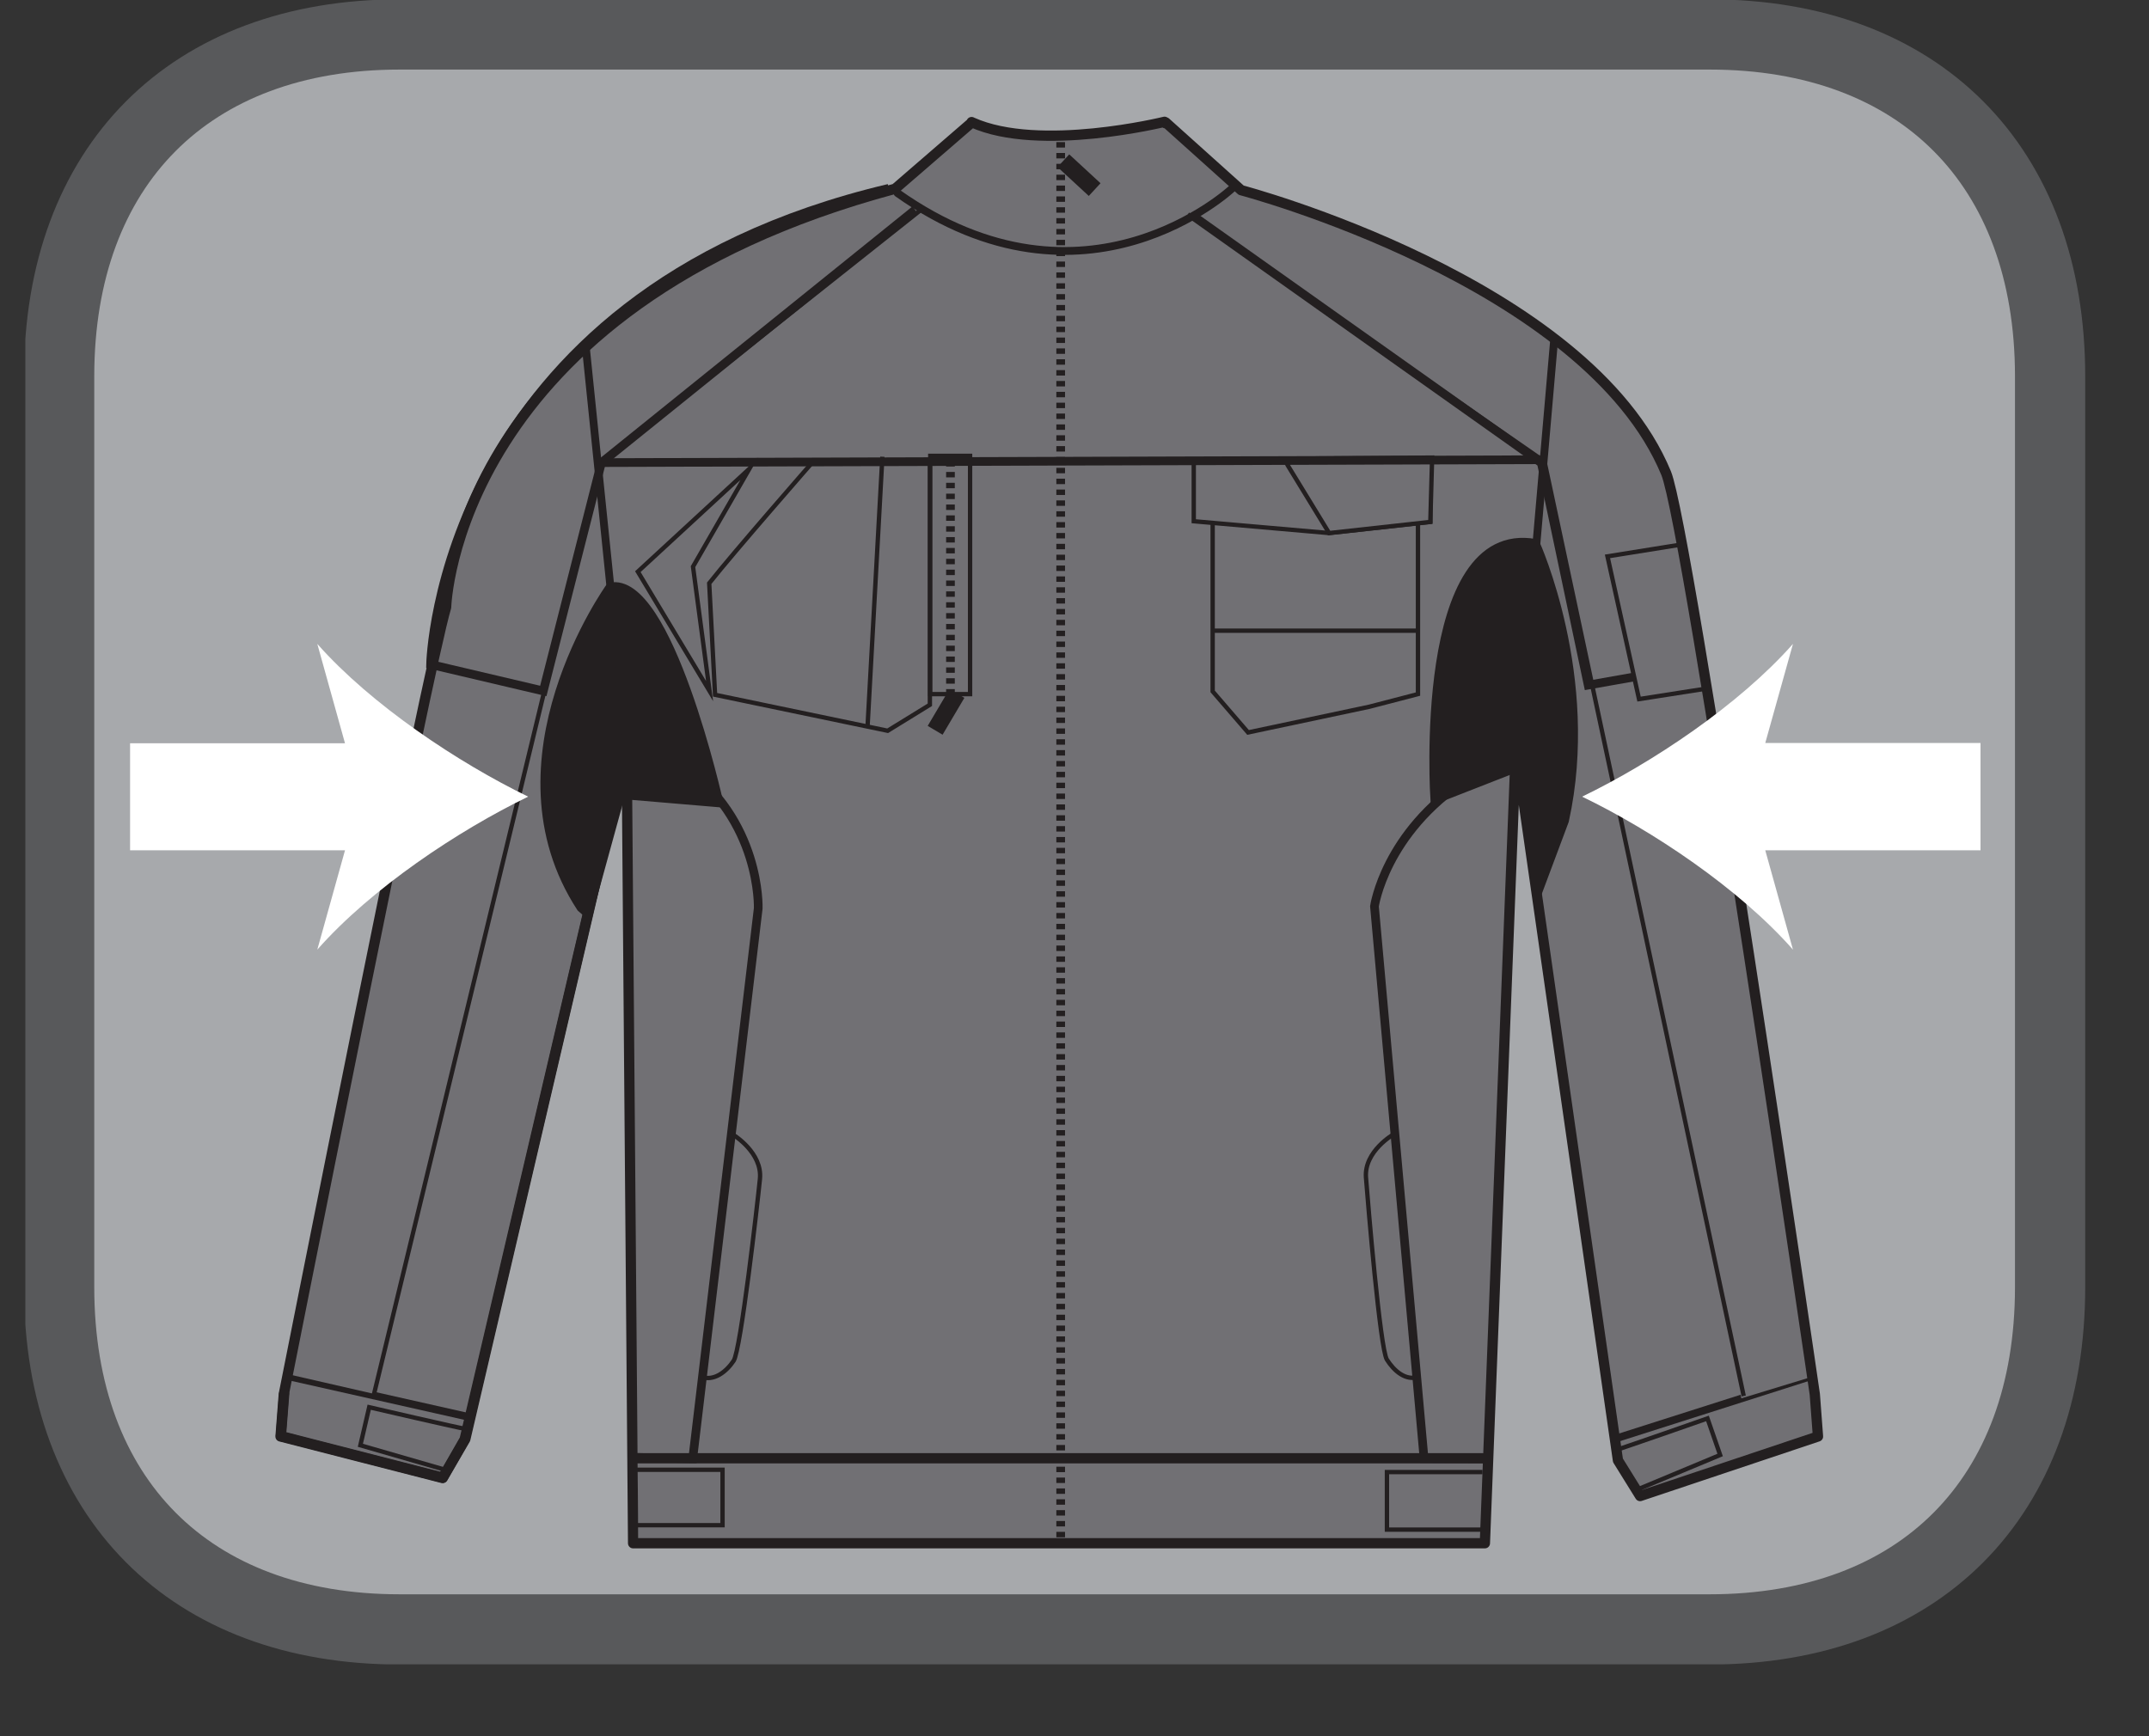
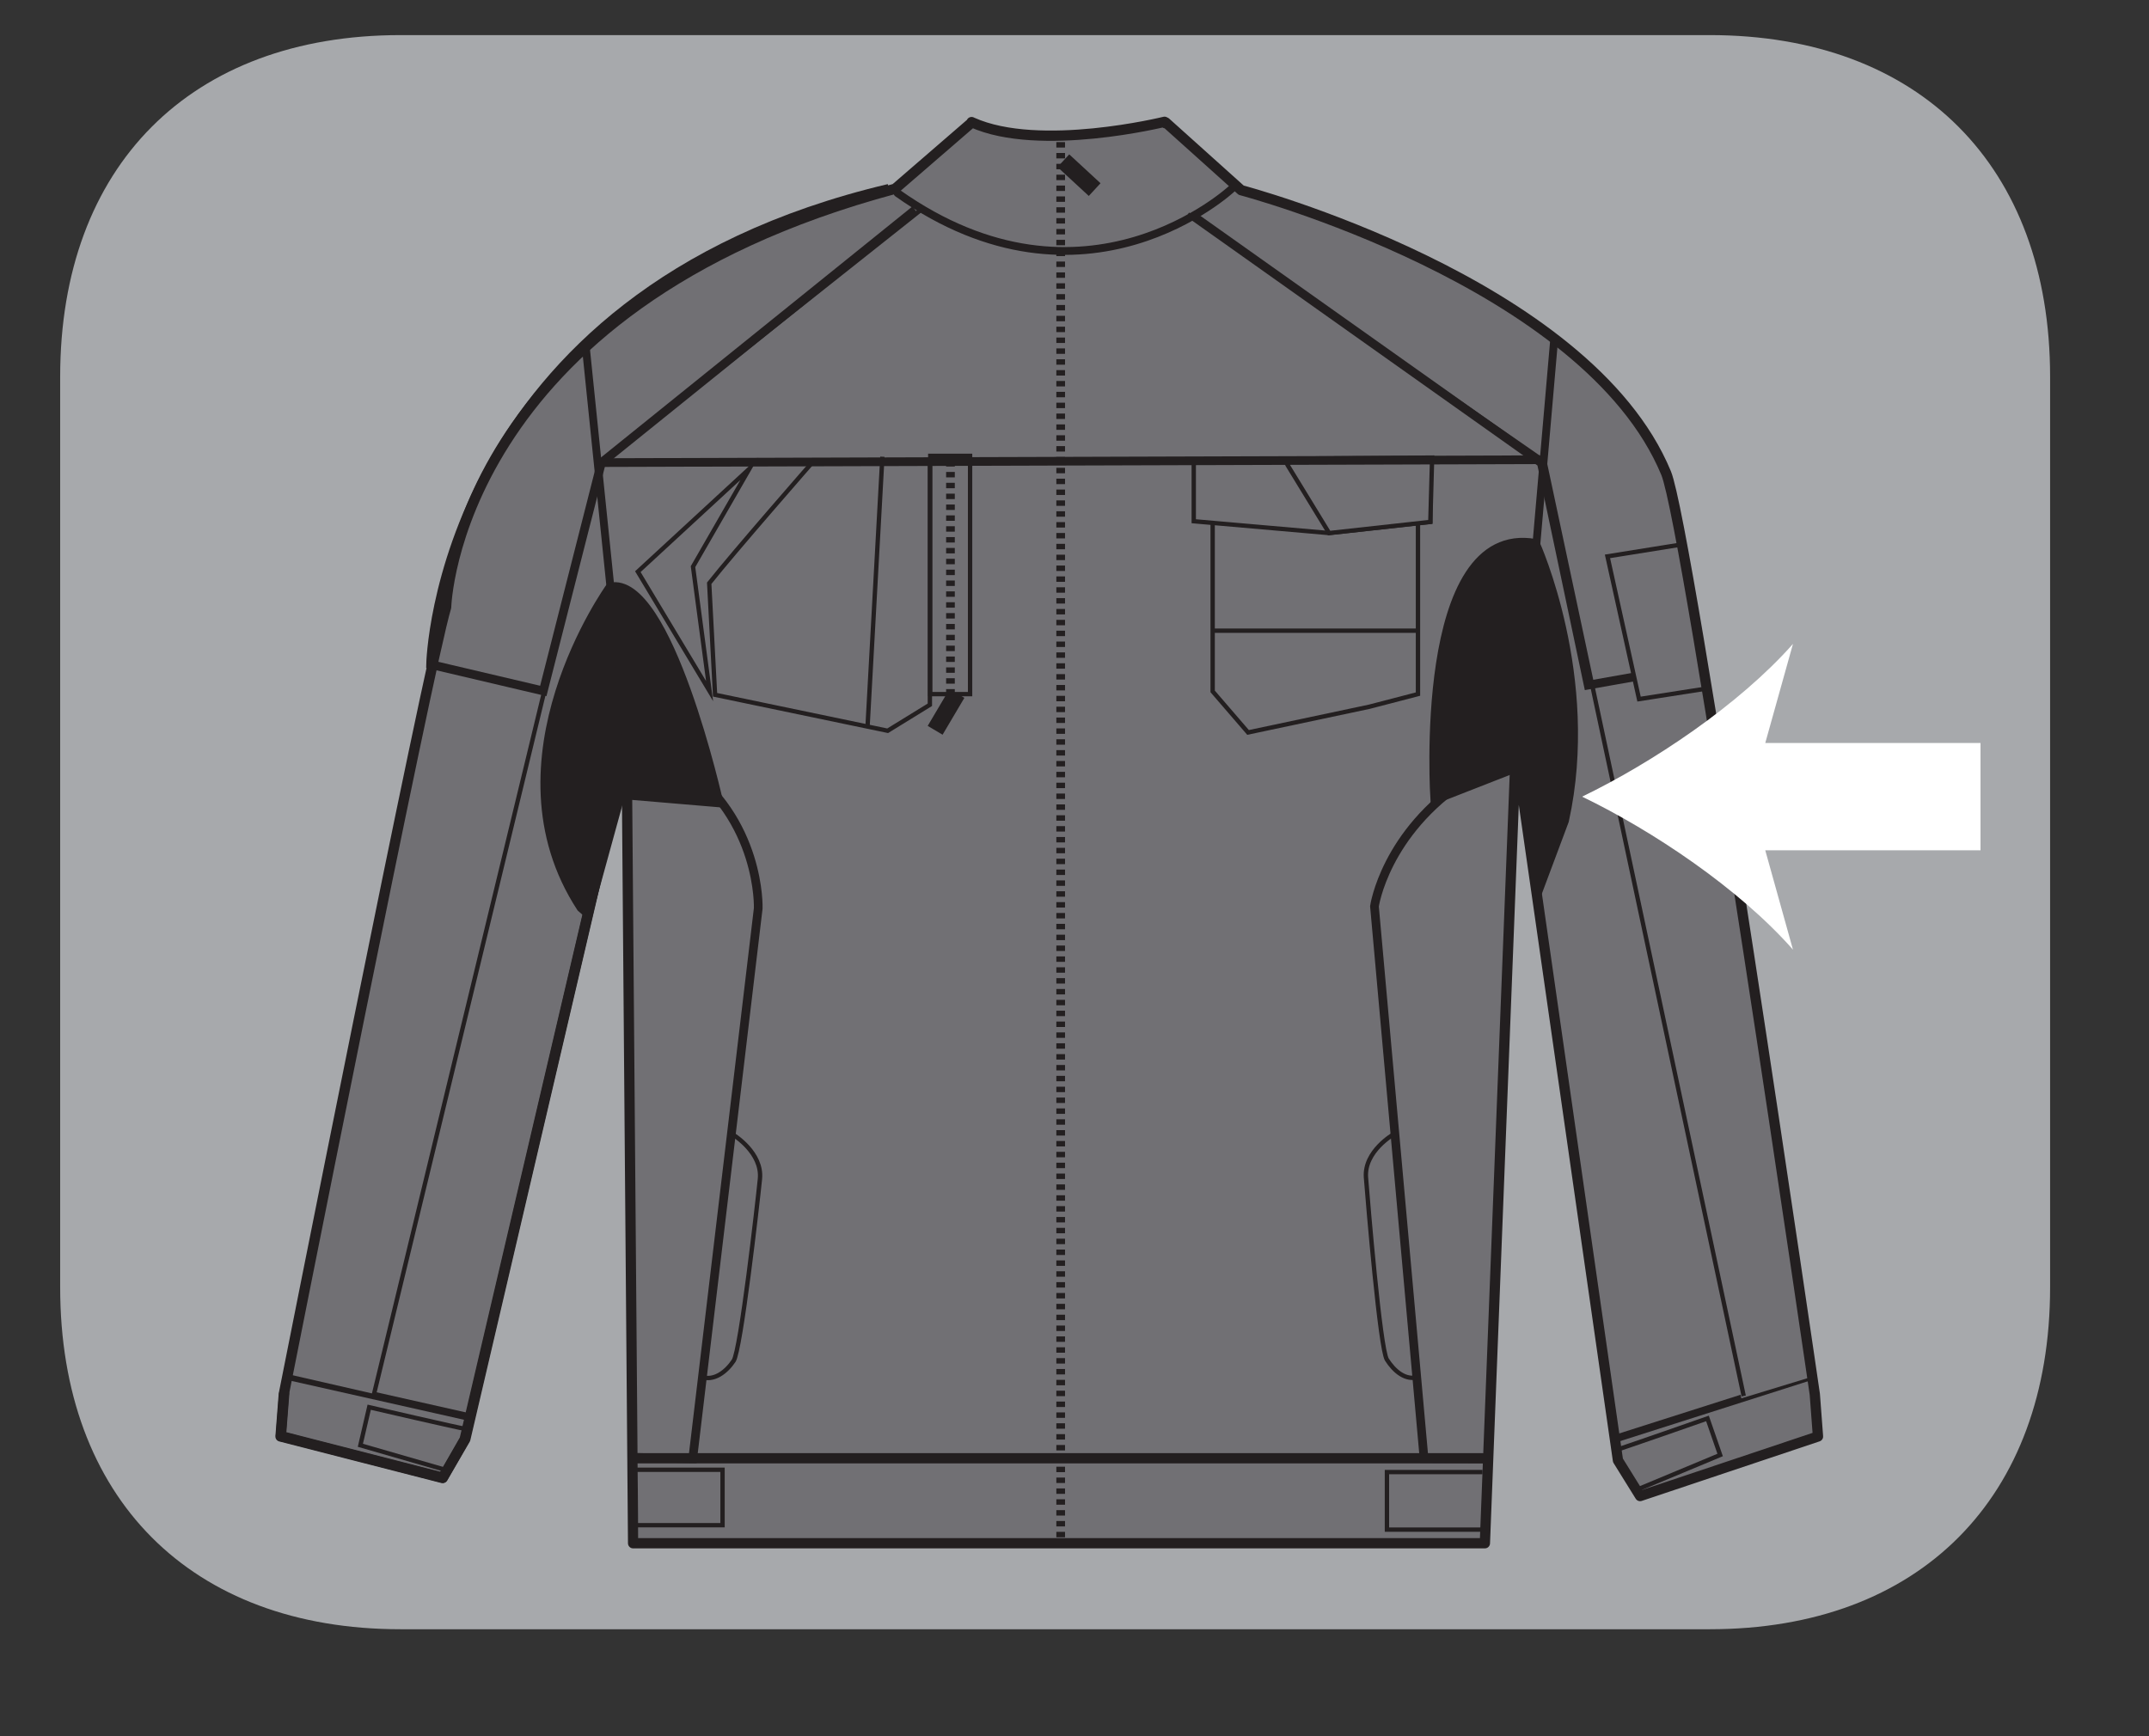
<svg xmlns="http://www.w3.org/2000/svg" width="28.466pt" height="23.005pt" viewBox="0 0 28.466 23.005" version="1.2">
  <rect x="0" y="0" width="28.466" height="23.005" fill="#333333" stroke="none" />
  <defs>
    <clipPath id="clip1">
      <path d="M 0.336 0 L 27.621 0 L 27.621 22 L 0.336 22 Z M 0.336 0 " />
    </clipPath>
    <clipPath id="clip2">
-       <path d="M 0.336 0 L 27.621 0 L 27.621 22.051 L 0.336 22.051 Z M 0.336 0 " />
-     </clipPath>
+       </clipPath>
  </defs>
  <g id="surface1">
    <g clip-path="url(#clip1)" clip-rule="nonzero">
      <path style=" stroke:none;fill-rule:nonzero;fill:rgb(65.491%,66.275%,67.451%);fill-opacity:1;" d="M 27.156 17.055 L 27.156 4.992 C 27.156 2.199 25.426 0.465 22.648 0.465 L 5.305 0.465 C 2.527 0.465 0.797 2.199 0.797 4.992 L 0.797 17.055 C 0.797 19.848 2.527 21.586 5.305 21.586 L 22.648 21.586 C 25.426 21.586 27.156 19.848 27.156 17.055 " />
    </g>
    <g clip-path="url(#clip2)" clip-rule="nonzero">
      <path style="fill:none;stroke-width:0.97;stroke-linecap:butt;stroke-linejoin:miter;stroke:rgb(34.509%,34.901%,35.686%);stroke-opacity:1;stroke-miterlimit:10;" d="M 0.001 -0 L 0.001 12.584 C 0.001 15.498 -1.804 17.307 -4.702 17.307 L -22.796 17.307 C -25.693 17.307 -27.499 15.498 -27.499 12.584 L -27.499 -0 C -27.499 -2.914 -25.693 -4.728 -22.796 -4.728 L -4.702 -4.728 C -1.804 -4.728 0.001 -2.914 0.001 -0 Z M 0.001 -0 " transform="matrix(0.959,0,0,-0.959,27.155,17.054)" />
    </g>
    <path style=" stroke:none;fill-rule:nonzero;fill:rgb(65.491%,66.275%,67.451%);fill-opacity:1;" d="M 13.883 4.469 L 14.191 4.164 C 14.191 4.164 13.262 3.91 12.977 2.52 L 15.113 2.598 C 14.664 3.68 14.105 4.27 13.883 4.469 M 14.191 4.73 C 15.996 3.734 16.441 2.52 16.441 2.52 L 15.441 1.621 C 15.441 1.621 15.441 1.625 15.438 1.633 L 15.426 1.613 C 15.426 1.613 13.77 2.023 12.879 1.621 C 12.875 1.621 12.871 1.621 12.871 1.617 L 12.871 1.625 L 11.859 2.5 C 11.859 2.5 12.773 4.465 13.734 4.664 Z M 13.832 4.555 L 13.855 4.523 L 14.227 4.363 " />
    <path style=" stroke:none;fill-rule:nonzero;fill:rgb(44.313%,43.921%,45.49%);fill-opacity:1;" d="M 16.461 2.488 C 16.461 2.488 21.035 3.695 22.086 6.234 C 22.383 6.953 24.055 18.434 24.055 18.434 L 24.098 18.992 L 21.742 19.781 L 21.445 19.305 L 20.098 9.879 C 20.133 9.859 20.098 9.879 20.098 9.879 L 19.73 20.445 L 8.453 20.445 L 8.324 9.879 C 8.328 9.75 8.324 9.879 8.324 9.879 L 6.18 19.031 L 5.887 19.543 L 3.742 18.992 L 3.785 18.434 C 3.785 18.434 5.703 8.754 5.934 8.012 C 5.934 8.012 6.035 4.035 11.879 2.469 L 12.891 1.594 L 12.891 1.586 C 12.891 1.59 12.895 1.59 12.898 1.59 C 13.789 1.992 15.445 1.582 15.445 1.582 L 15.457 1.598 C 15.461 1.594 15.461 1.59 15.461 1.59 Z M 16.461 2.488 " />
    <path style="fill:none;stroke-width:0.142;stroke-linecap:round;stroke-linejoin:round;stroke:rgb(13.725%,12.157%,12.549%);stroke-opacity:1;stroke-miterlimit:10;" d="M -0 -0.001 L -2.233 -9.549 L -2.543 -10.083 L -4.78 -9.508 L -4.735 -8.926 " transform="matrix(0.959,0,0,-0.959,8.305,9.909)" />
    <path style="fill:none;stroke-width:0.142;stroke-linecap:round;stroke-linejoin:round;stroke:rgb(13.725%,12.157%,12.549%);stroke-opacity:1;stroke-miterlimit:10;" d="M -0.001 -0.002 L 11.691 -0.002 " transform="matrix(0.959,0,0,-0.959,8.426,19.319)" />
    <path style="fill:none;stroke-width:0.105;stroke-linecap:butt;stroke-linejoin:miter;stroke:rgb(13.725%,12.157%,12.549%);stroke-opacity:1;stroke-miterlimit:10;" d="M -0 0 L 2.531 -0.57 " transform="matrix(0.959,0,0,-0.959,3.801,18.231)" />
    <path style="fill:none;stroke-width:0.06;stroke-linecap:butt;stroke-linejoin:miter;stroke:rgb(13.725%,12.157%,12.549%);stroke-opacity:1;stroke-miterlimit:10;" d="M 0.002 -0 C 0.038 0.004 1.281 0.44 1.281 0.44 L 1.456 -0.065 L 0.303 -0.546 " transform="matrix(0.959,0,0,-0.959,21.389,19.215)" />
    <path style="fill:none;stroke-width:0.105;stroke-linecap:butt;stroke-linejoin:miter;stroke:rgb(13.725%,12.157%,12.549%);stroke-opacity:1;stroke-miterlimit:10;" d="M -0.001 0 L -2.723 -0.868 " transform="matrix(0.959,0,0,-0.959,24.001,18.231)" />
    <path style="fill:none;stroke-width:0.06;stroke-linecap:butt;stroke-linejoin:miter;stroke:rgb(13.725%,12.157%,12.549%);stroke-opacity:1;stroke-miterlimit:10;" d="M 0.001 0.001 L 1.224 0.001 L 1.224 -0.765 L -0.048 -0.765 M 11.721 -0.031 L 10.401 -0.031 L 10.401 -0.826 L 11.721 -0.826 " transform="matrix(0.959,0,0,-0.959,8.397,19.474)" />
    <path style="fill:none;stroke-width:0.239;stroke-linecap:butt;stroke-linejoin:miter;stroke:rgb(13.725%,12.157%,12.549%);stroke-opacity:1;stroke-miterlimit:10;" d="M 0 -0.001 L -0.432 0.398 " transform="matrix(0.959,0,0,-0.959,14.5,2.511)" />
    <path style="fill:none;stroke-width:0.06;stroke-linecap:butt;stroke-linejoin:miter;stroke:rgb(13.725%,12.157%,12.549%);stroke-opacity:1;stroke-miterlimit:10;" d="M 0.002 0.001 C 0.002 0.001 -1.107 -1.266 -1.445 -1.694 L -1.364 -3.235 L 1.02 -3.732 L 1.603 -3.373 L 1.603 -0.031 L 1.004 0.001 Z M 0.743 -3.658 L 0.947 0.054 " transform="matrix(0.959,0,0,-0.959,10.78,6.103)" />
    <path style="fill:none;stroke-width:0.239;stroke-linecap:butt;stroke-linejoin:miter;stroke:rgb(13.725%,12.157%,12.549%);stroke-opacity:1;stroke-miterlimit:10;" d="M -0 -0.002 L 0.301 0.507 " transform="matrix(0.959,0,0,-0.959,12.387,9.674)" />
    <path style=" stroke:none;fill-rule:nonzero;fill:rgb(44.313%,43.921%,45.49%);fill-opacity:1;" d="M 12.316 9.203 L 12.844 9.203 L 12.844 6.047 L 12.316 6.047 Z M 12.316 9.203 " />
    <path style="fill:none;stroke-width:0.06;stroke-linecap:butt;stroke-linejoin:miter;stroke:rgb(13.725%,12.157%,12.549%);stroke-opacity:1;stroke-miterlimit:10;" d="M 13.051 13.404 L 12.501 13.404 L 12.501 16.696 L 13.051 16.696 Z M 13.051 13.404 " transform="matrix(0.959,0,0,-0.959,0.334,22.051)" />
    <path style="fill:none;stroke-width:0.12;stroke-linecap:butt;stroke-linejoin:miter;stroke:rgb(13.725%,12.157%,12.549%);stroke-opacity:1;stroke-dasharray:0.075,0.075;stroke-miterlimit:10;" d="M -0 0.002 L -0 -3.368 " transform="matrix(0.959,0,0,-0.959,12.59,6.111)" />
    <path style="fill:none;stroke-width:0.06;stroke-linecap:butt;stroke-linejoin:miter;stroke:rgb(13.725%,12.157%,12.549%);stroke-opacity:1;stroke-miterlimit:10;" d="M 0.001 -0.001 L 0.992 -1.651 L 0.763 0.068 L 1.542 1.421 Z M 0.001 -0.001 " transform="matrix(0.959,0,0,-0.959,8.448,7.573)" />
    <path style=" stroke:none;fill-rule:nonzero;fill:rgb(44.313%,43.921%,45.49%);fill-opacity:1;" d="M 16.09 8.391 L 18.754 8.391 C 18.754 8.391 18.766 9.219 18.754 9.203 C 18.742 9.184 18.137 9.336 18.137 9.336 L 16.539 9.676 L 16.09 9.16 Z M 16.09 8.391 " />
    <path style="fill:none;stroke-width:0.06;stroke-linecap:butt;stroke-linejoin:miter;stroke:rgb(13.725%,12.157%,12.549%);stroke-opacity:1;stroke-miterlimit:10;" d="M -0 -0.001 L -0 -2.328 L 0.489 -2.895 L 2.163 -2.54 L 2.836 -2.365 L 2.836 -0.006 M -0 -1.489 L 2.836 -1.489 M -0.261 0.814 L -0.261 0.023 L 1.605 -0.14 L 3.007 0.015 L 3.007 0.814 " transform="matrix(0.959,0,0,-0.959,16.063,6.928)" />
    <path style="fill-rule:nonzero;fill:rgb(44.313%,43.921%,45.49%);fill-opacity:1;stroke-width:0.06;stroke-linecap:butt;stroke-linejoin:miter;stroke:rgb(13.725%,12.157%,12.549%);stroke-opacity:1;stroke-miterlimit:10;" d="M -0.001 -0 L 0.569 -0.933 L 1.967 -0.779 L 1.992 0.11 L -0.05 0.094 Z M -0.001 -0 " transform="matrix(0.959,0,0,-0.959,17.06,6.168)" />
    <path style="fill:none;stroke-width:0.12;stroke-linecap:butt;stroke-linejoin:miter;stroke:rgb(13.725%,12.157%,12.549%);stroke-opacity:1;stroke-miterlimit:10;" d="M 0.002 0.001 L 0.837 -0.02 L 1.742 7.585 C 1.742 7.585 1.787 8.811 0.674 9.586 " transform="matrix(0.959,0,0,-0.959,8.373,19.309)" />
    <path style="fill:none;stroke-width:0.06;stroke-linecap:butt;stroke-linejoin:miter;stroke:rgb(13.725%,12.157%,12.549%);stroke-opacity:1;stroke-miterlimit:10;" d="M 0.001 0.001 C 0.001 0.001 0.401 -0.244 0.364 -0.606 C 0.328 -0.965 0.099 -2.97 0.001 -3.117 C -0.1 -3.268 -0.272 -3.406 -0.451 -3.337 " transform="matrix(0.959,0,0,-0.959,9.717,15.04)" />
    <path style="fill:none;stroke-width:0.12;stroke-linecap:butt;stroke-linejoin:miter;stroke:rgb(13.725%,12.157%,12.549%);stroke-opacity:1;stroke-miterlimit:10;" d="M -0.001 0.002 L -0.836 0.006 L -1.521 7.635 C -1.521 7.635 -1.378 8.649 -0.245 9.391 " transform="matrix(0.959,0,0,-0.959,19.665,19.33)" />
    <path style="fill:none;stroke-width:0.06;stroke-linecap:butt;stroke-linejoin:miter;stroke:rgb(13.725%,12.157%,12.549%);stroke-opacity:1;stroke-miterlimit:10;" d="M 0.001 0.001 C 0.001 0.001 -0.407 -0.231 -0.382 -0.594 C -0.354 -0.956 -0.187 -2.961 -0.093 -3.112 C 0.005 -3.267 0.168 -3.414 0.351 -3.348 " transform="matrix(0.959,0,0,-0.959,18.46,15.029)" />
    <path style=" stroke:none;fill-rule:nonzero;fill:rgb(44.313%,43.921%,45.49%);fill-opacity:1;" d="M 12.121 2.781 L 7.969 6.129 L 7.199 9.152 L 5.707 8.801 C 5.707 8.801 5.816 3.988 11.789 2.578 Z M 12.121 2.781 " />
    <path style=" stroke:none;fill-rule:nonzero;fill:rgb(44.313%,43.921%,45.49%);fill-opacity:1;" d="M 22.523 8.77 C 22.523 8.77 22.332 6.227 21.555 5.371 C 21.555 5.371 20.363 4.195 19.301 3.703 C 19.301 3.703 17.504 2.684 16.441 2.52 L 15.793 2.859 L 20.441 6.09 L 21.094 9.102 Z M 22.523 8.77 " />
    <path style="fill:none;stroke-width:0.108;stroke-linecap:round;stroke-linejoin:round;stroke:rgb(13.725%,12.157%,12.549%);stroke-opacity:1;stroke-miterlimit:10;" d="M 0.001 -0 C 0.001 -0 -2.025 -1.895 -4.616 -0.061 " transform="matrix(0.959,0,0,-0.959,16.316,2.5)" />
    <path style=" stroke:none;fill-rule:nonzero;fill:rgb(44.313%,43.921%,45.49%);fill-opacity:1;" d="M 7.199 9.152 L 6.41 12.492 L 5.051 12.164 L 5.707 8.801 Z M 7.199 9.152 " />
    <path style=" stroke:none;fill-rule:nonzero;fill:rgb(44.313%,43.921%,45.49%);fill-opacity:1;" d="M 5.762 15.133 L 4.977 18.473 L 3.816 18.207 L 4.469 14.844 Z M 5.762 15.133 " />
    <path style="fill:none;stroke-width:0.12;stroke-linecap:butt;stroke-linejoin:miter;stroke:rgb(13.725%,12.157%,12.549%);stroke-opacity:1;stroke-dasharray:0.075,0.075;stroke-miterlimit:10;" d="M 0 -0.001 L 0 -19.399 " transform="matrix(0.959,0,0,-0.959,14.05,1.882)" />
    <path style=" stroke:none;fill-rule:nonzero;fill:rgb(13.725%,12.157%,12.549%);fill-opacity:1;" d="M 8.082 7.777 C 8.082 7.777 6.426 10.078 7.695 12.023 L 7.789 12.105 L 8.324 10.156 L 8.367 10.539 L 9.523 10.637 C 9.523 10.637 8.852 7.613 8.082 7.777 M 20.332 7.199 C 20.332 7.199 21.137 8.973 20.719 10.871 L 20.375 11.789 L 20.098 10.164 L 19 10.594 C 19 10.594 18.754 6.918 20.332 7.199 " />
    <path style="fill:none;stroke-width:0.12;stroke-linecap:butt;stroke-linejoin:miter;stroke:rgb(13.725%,12.157%,12.549%);stroke-opacity:1;stroke-miterlimit:10;" d="M -0.001 0.001 C -0.001 0.001 -1.729 -2.399 -0.404 -4.429 L -0.307 -4.514 L 0.252 -2.481 L 0.297 -2.88 L 1.503 -2.982 C 1.503 -2.982 0.802 0.172 -0.001 0.001 Z M 12.779 0.604 C 12.779 0.604 13.618 -1.246 13.182 -3.227 L 12.824 -4.184 L 12.534 -2.489 L 11.389 -2.937 C 11.389 -2.937 11.133 0.898 12.779 0.604 Z M 12.779 0.604 " transform="matrix(0.959,0,0,-0.959,8.083,7.778)" />
    <path style=" stroke:none;fill-rule:nonzero;fill:rgb(44.313%,43.921%,45.49%);fill-opacity:1;" d="M 6.344 12.492 L 5.754 15.121 L 4.422 14.875 L 5.051 12.164 Z M 6.344 12.492 " />
    <path style=" stroke:none;fill-rule:nonzero;fill:rgb(44.313%,43.921%,45.49%);fill-opacity:1;" d="M 20.98 9.059 L 21.781 12.383 L 23.027 12.141 L 22.48 8.758 Z M 20.98 9.059 " />
    <path style=" stroke:none;fill-rule:nonzero;fill:rgb(44.313%,43.921%,45.49%);fill-opacity:1;" d="M 22.371 15.09 L 23.066 18.527 L 24.062 18.223 L 23.52 14.84 Z M 22.371 15.09 " />
    <path style=" stroke:none;fill-rule:nonzero;fill:rgb(44.313%,43.921%,45.49%);fill-opacity:1;" d="M 21.816 12.375 L 22.379 15.066 L 23.566 14.871 L 23.027 12.141 Z M 21.816 12.375 " />
    <path style="fill:none;stroke-width:0.06;stroke-linecap:butt;stroke-linejoin:miter;stroke:rgb(13.725%,12.157%,12.549%);stroke-opacity:1;stroke-miterlimit:10;" d="M 0.001 -0.002 L 3.115 12.855 L 7.544 16.368 M 1.26 -0.458 C 1.22 -0.458 -0.06 -0.161 -0.06 -0.161 L -0.182 -0.687 L 1.016 -1.033 " transform="matrix(0.959,0,0,-0.959,4.948,18.49)" />
    <path style="fill:none;stroke-width:0.12;stroke-linecap:butt;stroke-linejoin:miter;stroke:rgb(13.725%,12.157%,12.549%);stroke-opacity:1;stroke-miterlimit:10;" d="M -0.001 0.001 L -4.333 -3.491 L -5.136 -6.645 L -6.693 -6.279 C -6.693 -6.279 -6.595 -1.176 -0.364 0.299 " transform="matrix(0.959,0,0,-0.959,12.122,2.782)" />
    <path style="fill:none;stroke-width:0.06;stroke-linecap:butt;stroke-linejoin:miter;stroke:rgb(13.725%,12.157%,12.549%);stroke-opacity:1;stroke-miterlimit:10;" d="M -0.002 -0.002 L 4.925 -3.417 L 7.676 -16.327 " transform="matrix(0.959,0,0,-0.959,15.736,2.838)" />
    <path style="fill:none;stroke-width:0.12;stroke-linecap:butt;stroke-linejoin:miter;stroke:rgb(13.725%,12.157%,12.549%);stroke-opacity:1;stroke-miterlimit:10;" d="M -0.001 0.001 L 4.825 -3.422 L 5.472 -6.491 L 7.078 -6.206 " transform="matrix(0.959,0,0,-0.959,15.79,2.852)" />
    <path style="fill-rule:nonzero;fill:rgb(44.313%,43.921%,45.49%);fill-opacity:1;stroke-width:0.06;stroke-linecap:butt;stroke-linejoin:miter;stroke:rgb(13.725%,12.157%,12.549%);stroke-opacity:1;stroke-miterlimit:10;" d="M -0.001 0.001 L -1.019 -0.162 L -0.583 -2.134 L 0.358 -1.987 Z M -0.001 0.001 " transform="matrix(0.959,0,0,-0.959,22.27,7.216)" />
    <path style="fill:none;stroke-width:0.108;stroke-linecap:round;stroke-linejoin:round;stroke:rgb(13.725%,12.157%,12.549%);stroke-opacity:1;stroke-miterlimit:10;" d="M -0.001 -0.001 L 0.565 -5.519 M 12.844 -5.951 L 13.374 0.15 " transform="matrix(0.959,0,0,-0.959,7.763,4.62)" />
    <path style="fill:none;stroke-width:0.12;stroke-linecap:butt;stroke-linejoin:miter;stroke:rgb(13.725%,12.157%,12.549%);stroke-opacity:1;stroke-miterlimit:10;" d="M 0.002 -0 L 13.014 0.04 " transform="matrix(0.959,0,0,-0.959,7.967,6.129)" />
    <path style="fill:none;stroke-width:0.142;stroke-linecap:round;stroke-linejoin:round;stroke:rgb(13.725%,12.157%,12.549%);stroke-opacity:1;stroke-miterlimit:10;" d="M 0 -0.001 C 0 -0.001 4.772 -1.26 5.869 -3.909 C 6.178 -4.659 7.923 -16.636 7.923 -16.636 L 7.967 -17.219 L 5.51 -18.042 L 5.204 -17.549 L 3.794 -7.711 M 3.794 -7.711 L 3.366 -18.694 L -8.399 -18.694 L -8.488 -7.711 C -8.484 -7.577 -8.488 -7.711 -8.488 -7.711 L -10.726 -17.26 L -11.031 -17.793 L -13.269 -17.219 L -13.224 -16.636 C -13.224 -16.636 -11.223 -6.542 -10.982 -5.763 C -10.982 -5.763 -10.876 -1.615 -4.78 0.019 L -3.724 0.932 L -3.724 0.94 C -3.724 0.936 -3.72 0.936 -3.716 0.936 C -2.787 0.517 -1.059 0.944 -1.059 0.944 L -1.047 0.924 C -1.047 0.932 -1.043 0.936 -1.043 0.936 L 0 -0.001 " transform="matrix(0.959,0,0,-0.959,16.441,2.519)" />
    <path style=" stroke:none;fill-rule:nonzero;fill:rgb(100%,100%,100%);fill-opacity:1;" d="M 26.234 9.844 L 23.383 9.844 L 23.75 8.531 C 23.035 9.34 21.887 10.105 20.957 10.555 C 21.887 11.004 23.035 11.77 23.75 12.582 L 23.383 11.266 L 26.234 11.266 Z M 26.234 9.844 " />
-     <path style=" stroke:none;fill-rule:nonzero;fill:rgb(100%,100%,100%);fill-opacity:1;" d="M 1.723 11.266 L 4.57 11.266 L 4.203 12.582 C 4.918 11.77 6.07 11.004 6.996 10.555 C 6.07 10.105 4.918 9.34 4.203 8.531 L 4.57 9.848 L 1.723 9.848 Z M 1.723 11.266 " />
  </g>
</svg>